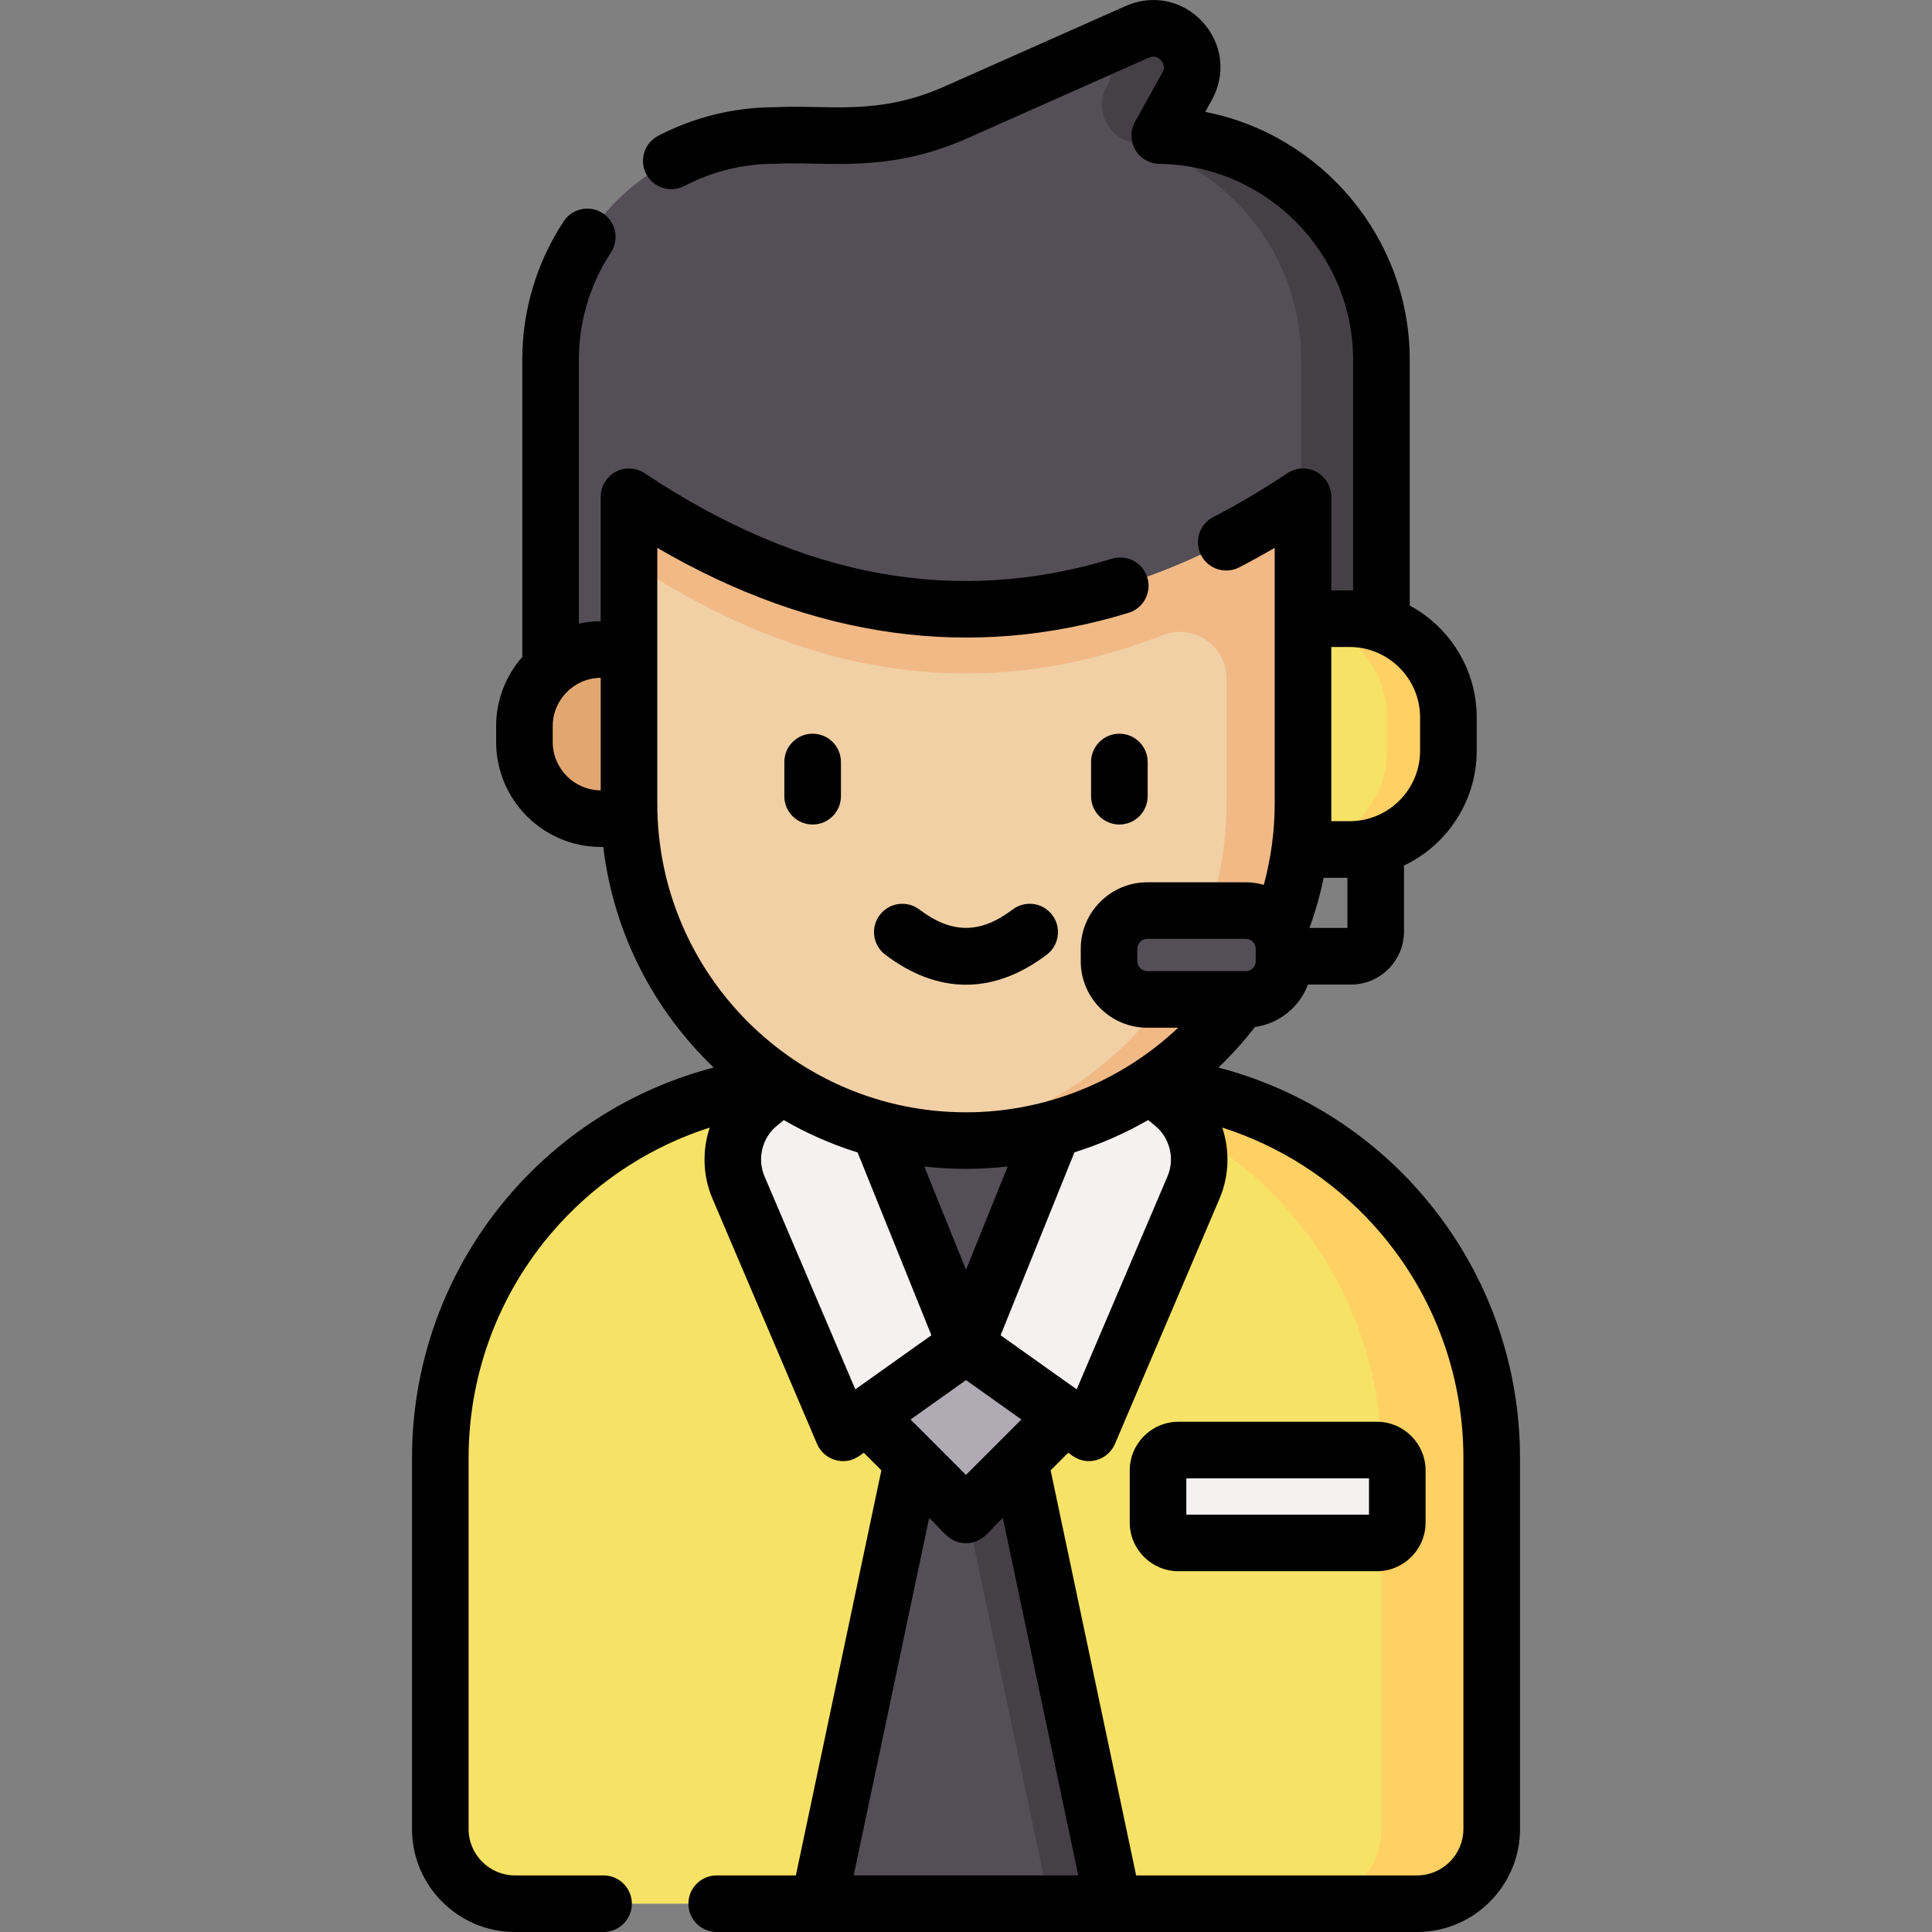
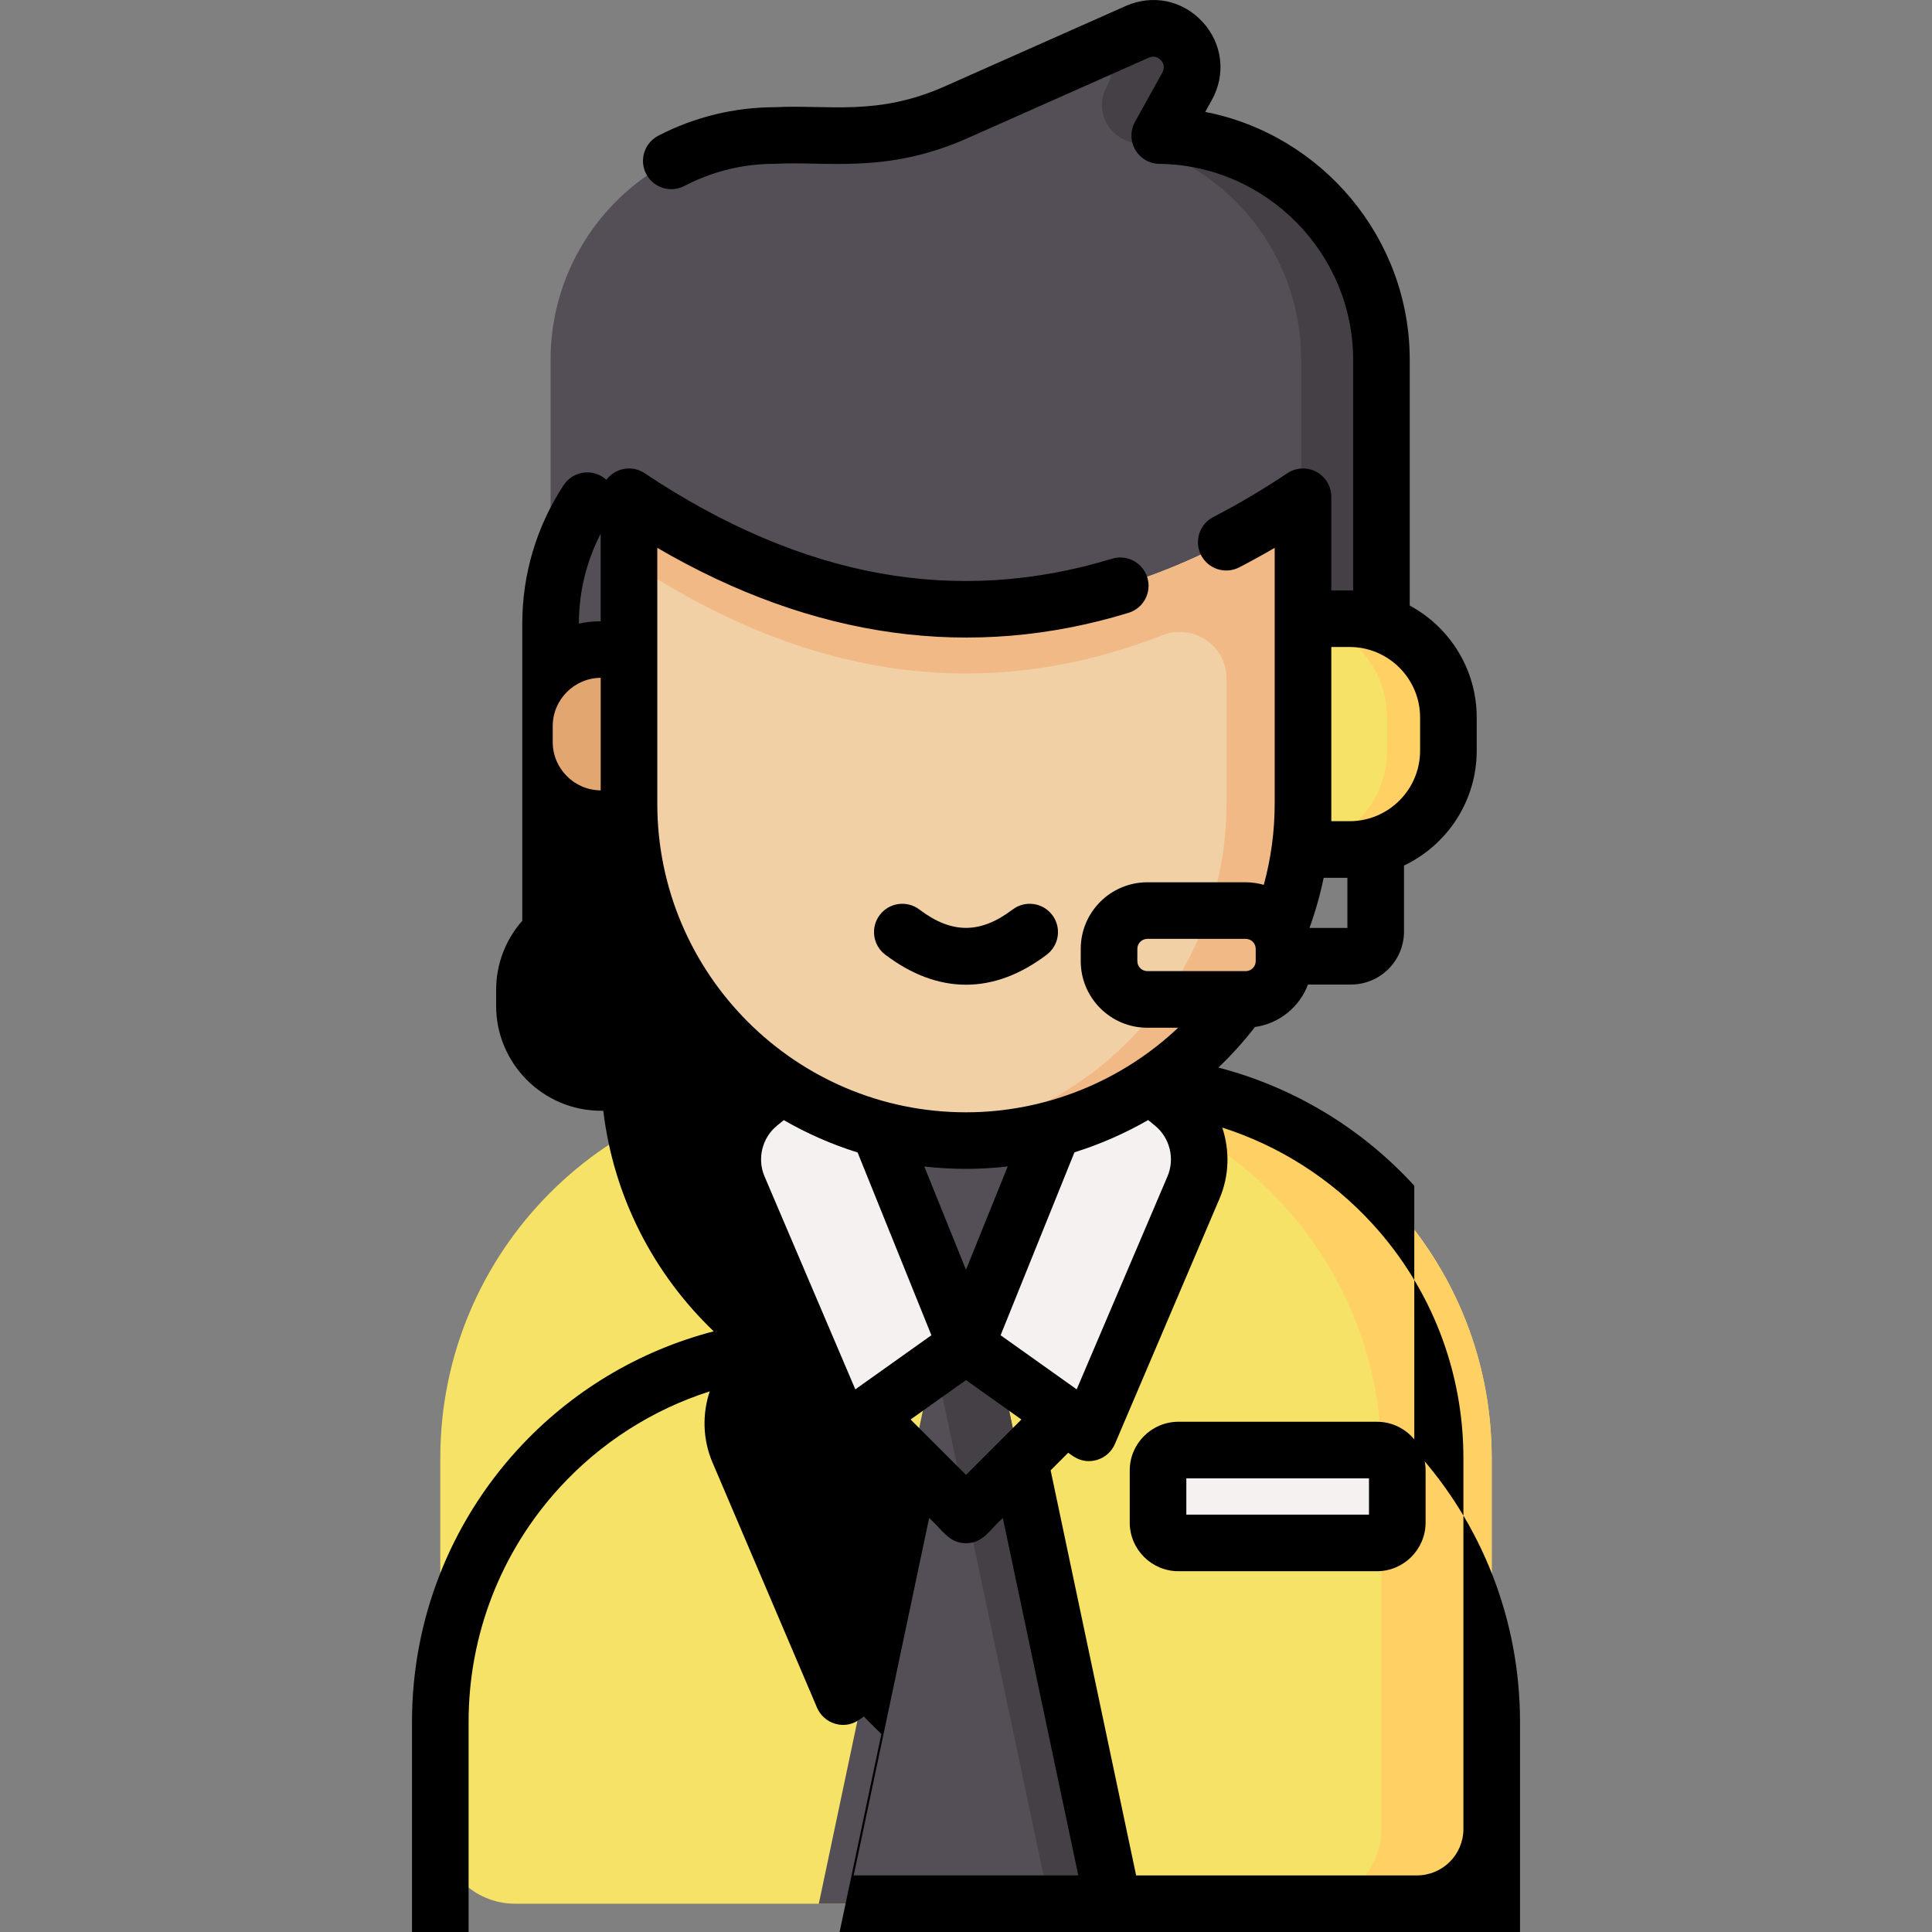
<svg xmlns="http://www.w3.org/2000/svg" id="Capa_1" enable-background="new 0 0 512.05 512.05" height="512" viewBox="0 0 512.05 512.05" width="512">
  <rect x="0" y="0" width="512.05" height="512.05" fill="#808080" stroke="none" />
  <g>
    <path d="m375.555 504.55h-239.06c-10.936 0-19.801-8.865-19.801-19.801v-98.319c0-54.935 44.534-99.469 99.469-99.469h79.725c54.935 0 99.469 44.534 99.469 99.469v98.319c-.001 10.935-8.866 19.801-19.802 19.801z" fill="#f6e266" />
    <path d="m295.888 286.961h-29.228c54.935 0 99.469 44.534 99.469 99.469v98.319c0 10.936-8.865 19.801-19.801 19.801h29.227c10.936 0 19.801-8.865 19.801-19.801v-98.319c0-54.935-44.533-99.469-99.468-99.469z" fill="#ffd064" />
    <path d="m217.015 504.55h78.02l-39.01-184.813z" fill="#544f57" />
    <path d="m256.025 319.737-8.44 39.988 30.569 144.825h16.881z" fill="#454045" />
-     <path d="m232.128 343.819h47.794v47.794h-47.794z" fill="#afaab4" transform="matrix(.707 -.707 .707 .707 -185.027 288.739)" />
    <path d="m256.025 356.573 49.586-122.83h-99.172z" fill="#544f57" />
    <g fill="#f6f1f1">
      <path d="m256.025 356.573-33.057-81.887-21.806 17.87c-6.537 5.357-8.753 14.387-5.438 22.161l27.721 65.02z" />
      <path d="m256.025 356.573 33.057-81.887 21.806 17.87c6.537 5.357 8.753 14.387 5.438 22.161l-27.721 65.02z" />
    </g>
    <path d="m364.916 408.933h-52.579c-2.992 0-5.417-2.425-5.417-5.417v-13.78c0-2.992 2.425-5.417 5.417-5.417h52.579c2.992 0 5.417 2.425 5.417 5.417v13.78c0 2.991-2.425 5.417-5.417 5.417z" fill="#f6f1f1" />
    <path d="m307.374 35.933 7.249-13.07c4.8-8.655-4.162-18.446-13.206-14.428l-48.049 21.342c-9.114 4.048-18.975 6.14-28.948 6.14h-19.046c-32.835 0-59.454 26.618-59.454 59.454v95.179h220.208v-95.182c.001-32.6-26.242-59.059-58.754-59.435z" fill="#544f57" />
    <path d="m307.374 35.933 7.249-13.07c4.8-8.655-4.162-18.446-13.206-14.428l-8.46 3.758c1.974 2.961 2.48 6.922.4 10.671l-.044.079c-3.259 5.876.038 13.13 6.557 14.759 25.846 6.457 44.993 29.822 44.993 57.669v95.179h21.266v-95.182c0-32.6-26.243-59.059-58.755-59.435z" fill="#454045" />
    <path d="m256.025 302.296c-49.329 0-89.318-39.989-89.318-89.318v-81.318c59.545 39.793 119.09 39.793 178.636 0v81.318c0 49.329-39.989 89.318-89.318 89.318z" fill="#f1d0a5" />
    <path d="m325.077 143.662c-52.79 27.274-105.58 23.277-158.37-12.001v16.995c47.134 31.499 94.268 38.06 141.402 19.691 8.156-3.178 16.968 2.732 16.968 11.485v33.147c0 45.902-34.628 83.71-79.185 88.742 3.326.376 6.706.576 10.133.576 49.329 0 89.318-39.989 89.318-89.318v-81.318c-6.761 4.518-13.659 8.587-20.266 12.001z" fill="#f1b986" />
    <path d="m166.707 216.978h-7.405c-11.217 0-20.309-9.093-20.309-20.309v-4.213c0-11.217 9.093-20.309 20.309-20.309h7.405z" fill="#e2a770" />
    <path d="m345.343 225.147h12.35c14.461 0 26.184-11.723 26.184-26.184v-8.802c0-14.461-11.723-26.184-26.184-26.184h-12.35z" fill="#f6e266" />
    <path d="m357.693 163.977h-12.35v.292c12.608 1.886 22.277 12.759 22.277 25.892v8.802c0 13.133-9.669 24.006-22.277 25.893v.291h12.35c14.461 0 26.184-11.723 26.184-26.184v-8.802c0-14.461-11.723-26.184-26.184-26.184z" fill="#ffd064" />
-     <path d="m330.165 264.884h-26.084c-5.602 0-10.143-4.541-10.143-10.143v-3.262c0-5.602 4.541-10.143 10.143-10.143h26.084c5.602 0 10.143 4.541 10.143 10.143v3.262c0 5.601-4.541 10.143-10.143 10.143z" fill="#544f57" />
    <g>
      <path d="m299.42 389.736v13.779c0 7.122 5.795 12.917 12.917 12.917h52.579c7.122 0 12.917-5.795 12.917-12.917v-13.779c0-7.122-5.795-12.917-12.917-12.917h-52.579c-7.122 0-12.917 5.795-12.917 12.917zm15 2.083h48.413v9.613h-48.413z" />
-       <path d="m296.672 194.458c-4.143 0-7.5 3.357-7.5 7.5v9.069c0 4.143 3.357 7.5 7.5 7.5s7.5-3.357 7.5-7.5v-9.069c0-4.143-3.357-7.5-7.5-7.5z" />
-       <path d="m207.878 201.958v9.069c0 4.143 3.357 7.5 7.5 7.5s7.5-3.357 7.5-7.5v-9.069c0-4.143-3.357-7.5-7.5-7.5s-7.5 3.357-7.5 7.5z" />
      <path d="m268.371 241.06c-8.537 6.48-16.152 6.482-24.693 0-3.302-2.503-8.004-1.858-10.509 1.44-2.504 3.3-1.858 8.005 1.44 10.509 7.006 5.315 14.211 7.974 21.416 7.974 7.204 0 14.409-2.658 21.414-7.974 3.3-2.505 3.944-7.209 1.44-10.509s-7.208-3.945-10.508-1.44z" />
-       <path d="m374.838 314.258c-14.061-15.372-32.095-26.152-51.923-31.316 3.476-3.315 6.72-6.905 9.698-10.75 6.467-.904 11.809-5.315 14.049-11.253h11.397c7.748 0 14.051-6.303 14.051-14.051v-17.49c11.38-5.412 19.268-17.019 19.268-30.436v-8.802c0-12.812-7.191-23.975-17.748-29.668v-65.123c0-32.399-23.407-59.706-54.198-65.713l1.751-3.156c3.777-6.811 2.82-14.923-2.438-20.668-5.257-5.744-13.254-7.414-20.37-4.252l-48.053 21.34c-17.808 7.912-30.7 4.777-44.948 5.494-10.735 0-21.431 2.62-30.93 7.576-3.672 1.916-5.096 6.446-3.18 10.119s6.445 5.095 10.119 3.18c7.471-3.898 15.542-5.875 23.99-5.875 13.617-.76 29.515 2.776 51.037-6.785l48.051-21.341c1.609-.718 2.706.112 3.217.671s1.24 1.724.386 3.265l-7.249 13.07c-1.281 2.31-1.253 5.123.074 7.406 1.326 2.283 3.757 3.7 6.397 3.73 28.31.329 51.342 23.628 51.342 51.938v61.132c-.312-.009-.622-.024-.936-.024h-4.851v-24.816c0-2.768-1.524-5.31-3.965-6.614-2.439-1.306-5.401-1.159-7.702.379-6.488 4.336-13.089 8.243-19.618 11.612-3.682 1.9-5.125 6.424-3.226 10.104 1.9 3.682 6.425 5.123 10.104 3.226 3.129-1.615 6.271-3.343 9.406-5.173v67.783c0 7.347-.984 14.554-2.887 21.536-1.526-.431-3.128-.678-4.79-.678h-26.084c-9.729 0-17.644 7.914-17.644 17.643v3.263c0 9.729 7.915 17.643 17.644 17.643h8.172c-15.069 14.23-35.184 22.413-56.229 22.413-45.114 0-81.817-36.703-81.817-81.818 0-22.644 0-45.171 0-67.782 41.39 24.135 83.349 29.935 124.899 17.221 3.961-1.212 6.189-5.405 4.978-9.366s-5.401-6.19-9.366-4.978c-20.444 6.256-41.162 7.553-61.571 3.855-20.583-3.728-41.534-12.645-62.272-26.503-2.302-1.538-5.262-1.685-7.702-.379-2.44 1.304-3.965 3.847-3.965 6.614v32.988c-1.984.007-3.919.225-5.786.629v-69.909c0-10.152 2.939-19.996 8.501-28.466 2.273-3.462 1.31-8.112-2.153-10.386-3.46-2.272-8.111-1.31-10.386 2.153-7.171 10.922-10.962 23.611-10.962 36.698v78.75c-4.308 4.899-6.929 11.316-6.929 18.337v4.213c0 15.334 12.476 27.81 27.81 27.81h.591c2.719 22.867 13.434 43.316 29.268 58.458-19.839 5.161-37.882 15.944-51.95 31.323-18.068 19.752-28.019 45.383-28.019 72.171v98.319c0 15.055 12.247 27.302 27.302 27.302h23.467c4.143 0 7.5-3.357 7.5-7.5s-3.357-7.5-7.5-7.5h-23.467c-6.783 0-12.302-5.519-12.302-12.302v-98.319c0-23.031 8.554-45.066 24.087-62.047 10.944-11.964 24.684-20.692 39.828-25.536-2.01 6.021-1.88 12.725.715 18.812l27.721 65.021c.891 2.088 2.679 3.661 4.863 4.277 4.207 1.184 6.884-1.563 7.531-1.924l4.656 4.656-22.658 107.361h-20.985c-4.143 0-7.5 3.357-7.5 7.5s3.357 7.5 7.5 7.5h185.605c15.055 0 27.302-12.247 27.302-27.302v-98.319c.001-26.788-9.95-52.419-28.018-72.171zm-228.346-117.59v-4.213c0-7.032 5.695-12.759 12.715-12.81v29.832c-7.019-.05-12.715-5.776-12.715-12.809zm138.869 171.56-20.165-14.337 19.575-48.488c6.811-2.125 13.36-5 19.53-8.55l1.835 1.503c3.933 3.224 5.287 8.741 3.293 13.419zm61.696-122.288c1.577-4.349 2.833-8.785 3.765-13.293h6.288v13.293zm10.637-74.463c10.302 0 18.684 8.382 18.684 18.685v8.802c0 10.302-8.382 18.684-18.684 18.684h-4.851v-4.669-41.501h4.851zm-56.256 83.264v-3.263c0-1.457 1.186-2.643 2.644-2.643h26.084c1.457 0 2.643 1.186 2.643 2.643v3.263c0 1.457-1.186 2.643-2.643 2.643h-26.084c-1.459-.001-2.644-1.186-2.644-2.643zm-34.358 54.411-11.055 27.383-11.051-27.374c3.628.414 7.314.634 11.05.634 3.716.001 7.406-.22 11.056-.643zm-64.458 2.624c-1.994-4.678-.64-10.195 3.293-13.419l1.817-1.489c6.131 3.543 12.684 6.435 19.565 8.578l19.558 48.445-20.165 14.337zm53.403 53.999 14.687 10.442-14.687 14.688-14.687-14.688zm-29.761 131.275 19.989-94.703c3.442 2.921 5.097 6.664 9.772 6.664 4.674 0 6.331-3.744 9.773-6.665l19.989 94.704zm161.593-12.301c0 6.783-5.519 12.302-12.302 12.302h-74.439l-22.661-107.362 4.656-4.656c.542.257 3.261 3.126 7.532 1.924 2.185-.616 3.973-2.189 4.863-4.277l27.721-65.021c2.595-6.087 2.725-12.792.715-18.812 15.143 4.844 28.884 13.572 39.828 25.536 15.533 16.98 24.087 39.016 24.087 62.047z" />
+       <path d="m374.838 314.258c-14.061-15.372-32.095-26.152-51.923-31.316 3.476-3.315 6.72-6.905 9.698-10.75 6.467-.904 11.809-5.315 14.049-11.253h11.397c7.748 0 14.051-6.303 14.051-14.051v-17.49c11.38-5.412 19.268-17.019 19.268-30.436v-8.802c0-12.812-7.191-23.975-17.748-29.668v-65.123c0-32.399-23.407-59.706-54.198-65.713l1.751-3.156c3.777-6.811 2.82-14.923-2.438-20.668-5.257-5.744-13.254-7.414-20.37-4.252l-48.053 21.34c-17.808 7.912-30.7 4.777-44.948 5.494-10.735 0-21.431 2.62-30.93 7.576-3.672 1.916-5.096 6.446-3.18 10.119s6.445 5.095 10.119 3.18c7.471-3.898 15.542-5.875 23.99-5.875 13.617-.76 29.515 2.776 51.037-6.785l48.051-21.341c1.609-.718 2.706.112 3.217.671s1.24 1.724.386 3.265l-7.249 13.07c-1.281 2.31-1.253 5.123.074 7.406 1.326 2.283 3.757 3.7 6.397 3.73 28.31.329 51.342 23.628 51.342 51.938v61.132c-.312-.009-.622-.024-.936-.024h-4.851v-24.816c0-2.768-1.524-5.31-3.965-6.614-2.439-1.306-5.401-1.159-7.702.379-6.488 4.336-13.089 8.243-19.618 11.612-3.682 1.9-5.125 6.424-3.226 10.104 1.9 3.682 6.425 5.123 10.104 3.226 3.129-1.615 6.271-3.343 9.406-5.173v67.783c0 7.347-.984 14.554-2.887 21.536-1.526-.431-3.128-.678-4.79-.678h-26.084c-9.729 0-17.644 7.914-17.644 17.643v3.263c0 9.729 7.915 17.643 17.644 17.643h8.172c-15.069 14.23-35.184 22.413-56.229 22.413-45.114 0-81.817-36.703-81.817-81.818 0-22.644 0-45.171 0-67.782 41.39 24.135 83.349 29.935 124.899 17.221 3.961-1.212 6.189-5.405 4.978-9.366s-5.401-6.19-9.366-4.978c-20.444 6.256-41.162 7.553-61.571 3.855-20.583-3.728-41.534-12.645-62.272-26.503-2.302-1.538-5.262-1.685-7.702-.379-2.44 1.304-3.965 3.847-3.965 6.614v32.988c-1.984.007-3.919.225-5.786.629c0-10.152 2.939-19.996 8.501-28.466 2.273-3.462 1.31-8.112-2.153-10.386-3.46-2.272-8.111-1.31-10.386 2.153-7.171 10.922-10.962 23.611-10.962 36.698v78.75c-4.308 4.899-6.929 11.316-6.929 18.337v4.213c0 15.334 12.476 27.81 27.81 27.81h.591c2.719 22.867 13.434 43.316 29.268 58.458-19.839 5.161-37.882 15.944-51.95 31.323-18.068 19.752-28.019 45.383-28.019 72.171v98.319c0 15.055 12.247 27.302 27.302 27.302h23.467c4.143 0 7.5-3.357 7.5-7.5s-3.357-7.5-7.5-7.5h-23.467c-6.783 0-12.302-5.519-12.302-12.302v-98.319c0-23.031 8.554-45.066 24.087-62.047 10.944-11.964 24.684-20.692 39.828-25.536-2.01 6.021-1.88 12.725.715 18.812l27.721 65.021c.891 2.088 2.679 3.661 4.863 4.277 4.207 1.184 6.884-1.563 7.531-1.924l4.656 4.656-22.658 107.361h-20.985c-4.143 0-7.5 3.357-7.5 7.5s3.357 7.5 7.5 7.5h185.605c15.055 0 27.302-12.247 27.302-27.302v-98.319c.001-26.788-9.95-52.419-28.018-72.171zm-228.346-117.59v-4.213c0-7.032 5.695-12.759 12.715-12.81v29.832c-7.019-.05-12.715-5.776-12.715-12.809zm138.869 171.56-20.165-14.337 19.575-48.488c6.811-2.125 13.36-5 19.53-8.55l1.835 1.503c3.933 3.224 5.287 8.741 3.293 13.419zm61.696-122.288c1.577-4.349 2.833-8.785 3.765-13.293h6.288v13.293zm10.637-74.463c10.302 0 18.684 8.382 18.684 18.685v8.802c0 10.302-8.382 18.684-18.684 18.684h-4.851v-4.669-41.501h4.851zm-56.256 83.264v-3.263c0-1.457 1.186-2.643 2.644-2.643h26.084c1.457 0 2.643 1.186 2.643 2.643v3.263c0 1.457-1.186 2.643-2.643 2.643h-26.084c-1.459-.001-2.644-1.186-2.644-2.643zm-34.358 54.411-11.055 27.383-11.051-27.374c3.628.414 7.314.634 11.05.634 3.716.001 7.406-.22 11.056-.643zm-64.458 2.624c-1.994-4.678-.64-10.195 3.293-13.419l1.817-1.489c6.131 3.543 12.684 6.435 19.565 8.578l19.558 48.445-20.165 14.337zm53.403 53.999 14.687 10.442-14.687 14.688-14.687-14.688zm-29.761 131.275 19.989-94.703c3.442 2.921 5.097 6.664 9.772 6.664 4.674 0 6.331-3.744 9.773-6.665l19.989 94.704zm161.593-12.301c0 6.783-5.519 12.302-12.302 12.302h-74.439l-22.661-107.362 4.656-4.656c.542.257 3.261 3.126 7.532 1.924 2.185-.616 3.973-2.189 4.863-4.277l27.721-65.021c2.595-6.087 2.725-12.792.715-18.812 15.143 4.844 28.884 13.572 39.828 25.536 15.533 16.98 24.087 39.016 24.087 62.047z" />
    </g>
  </g>
</svg>